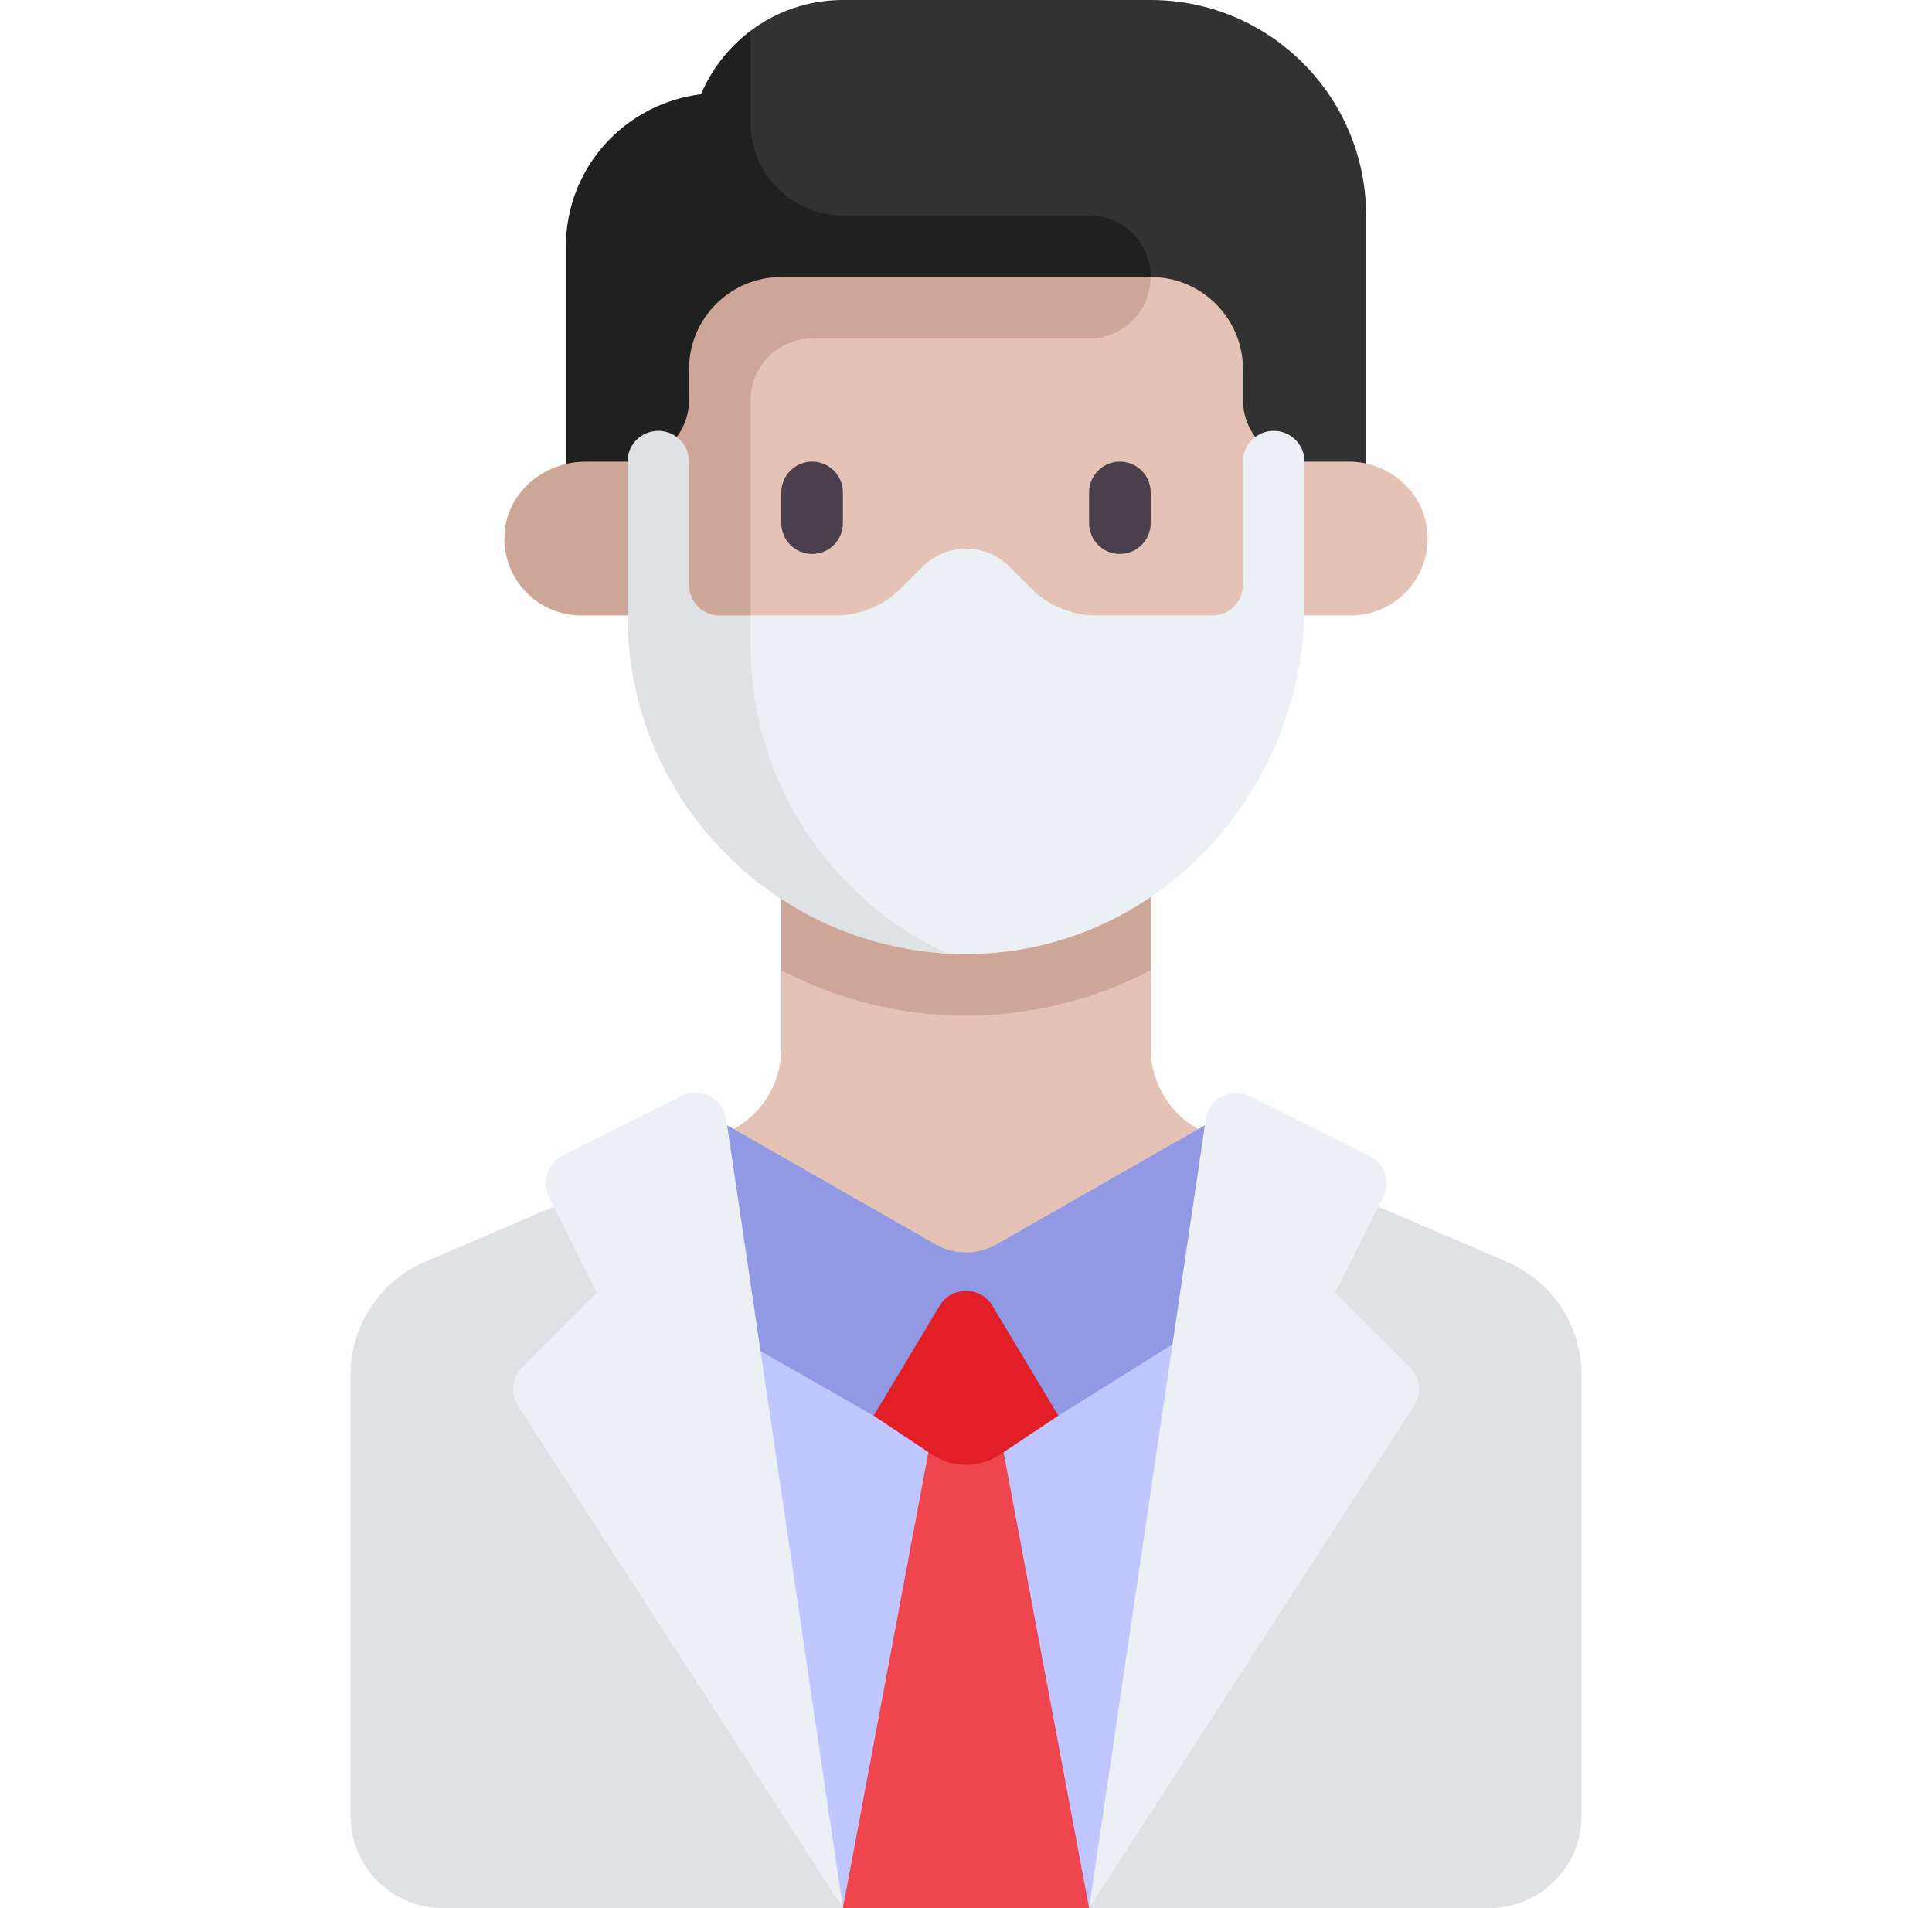
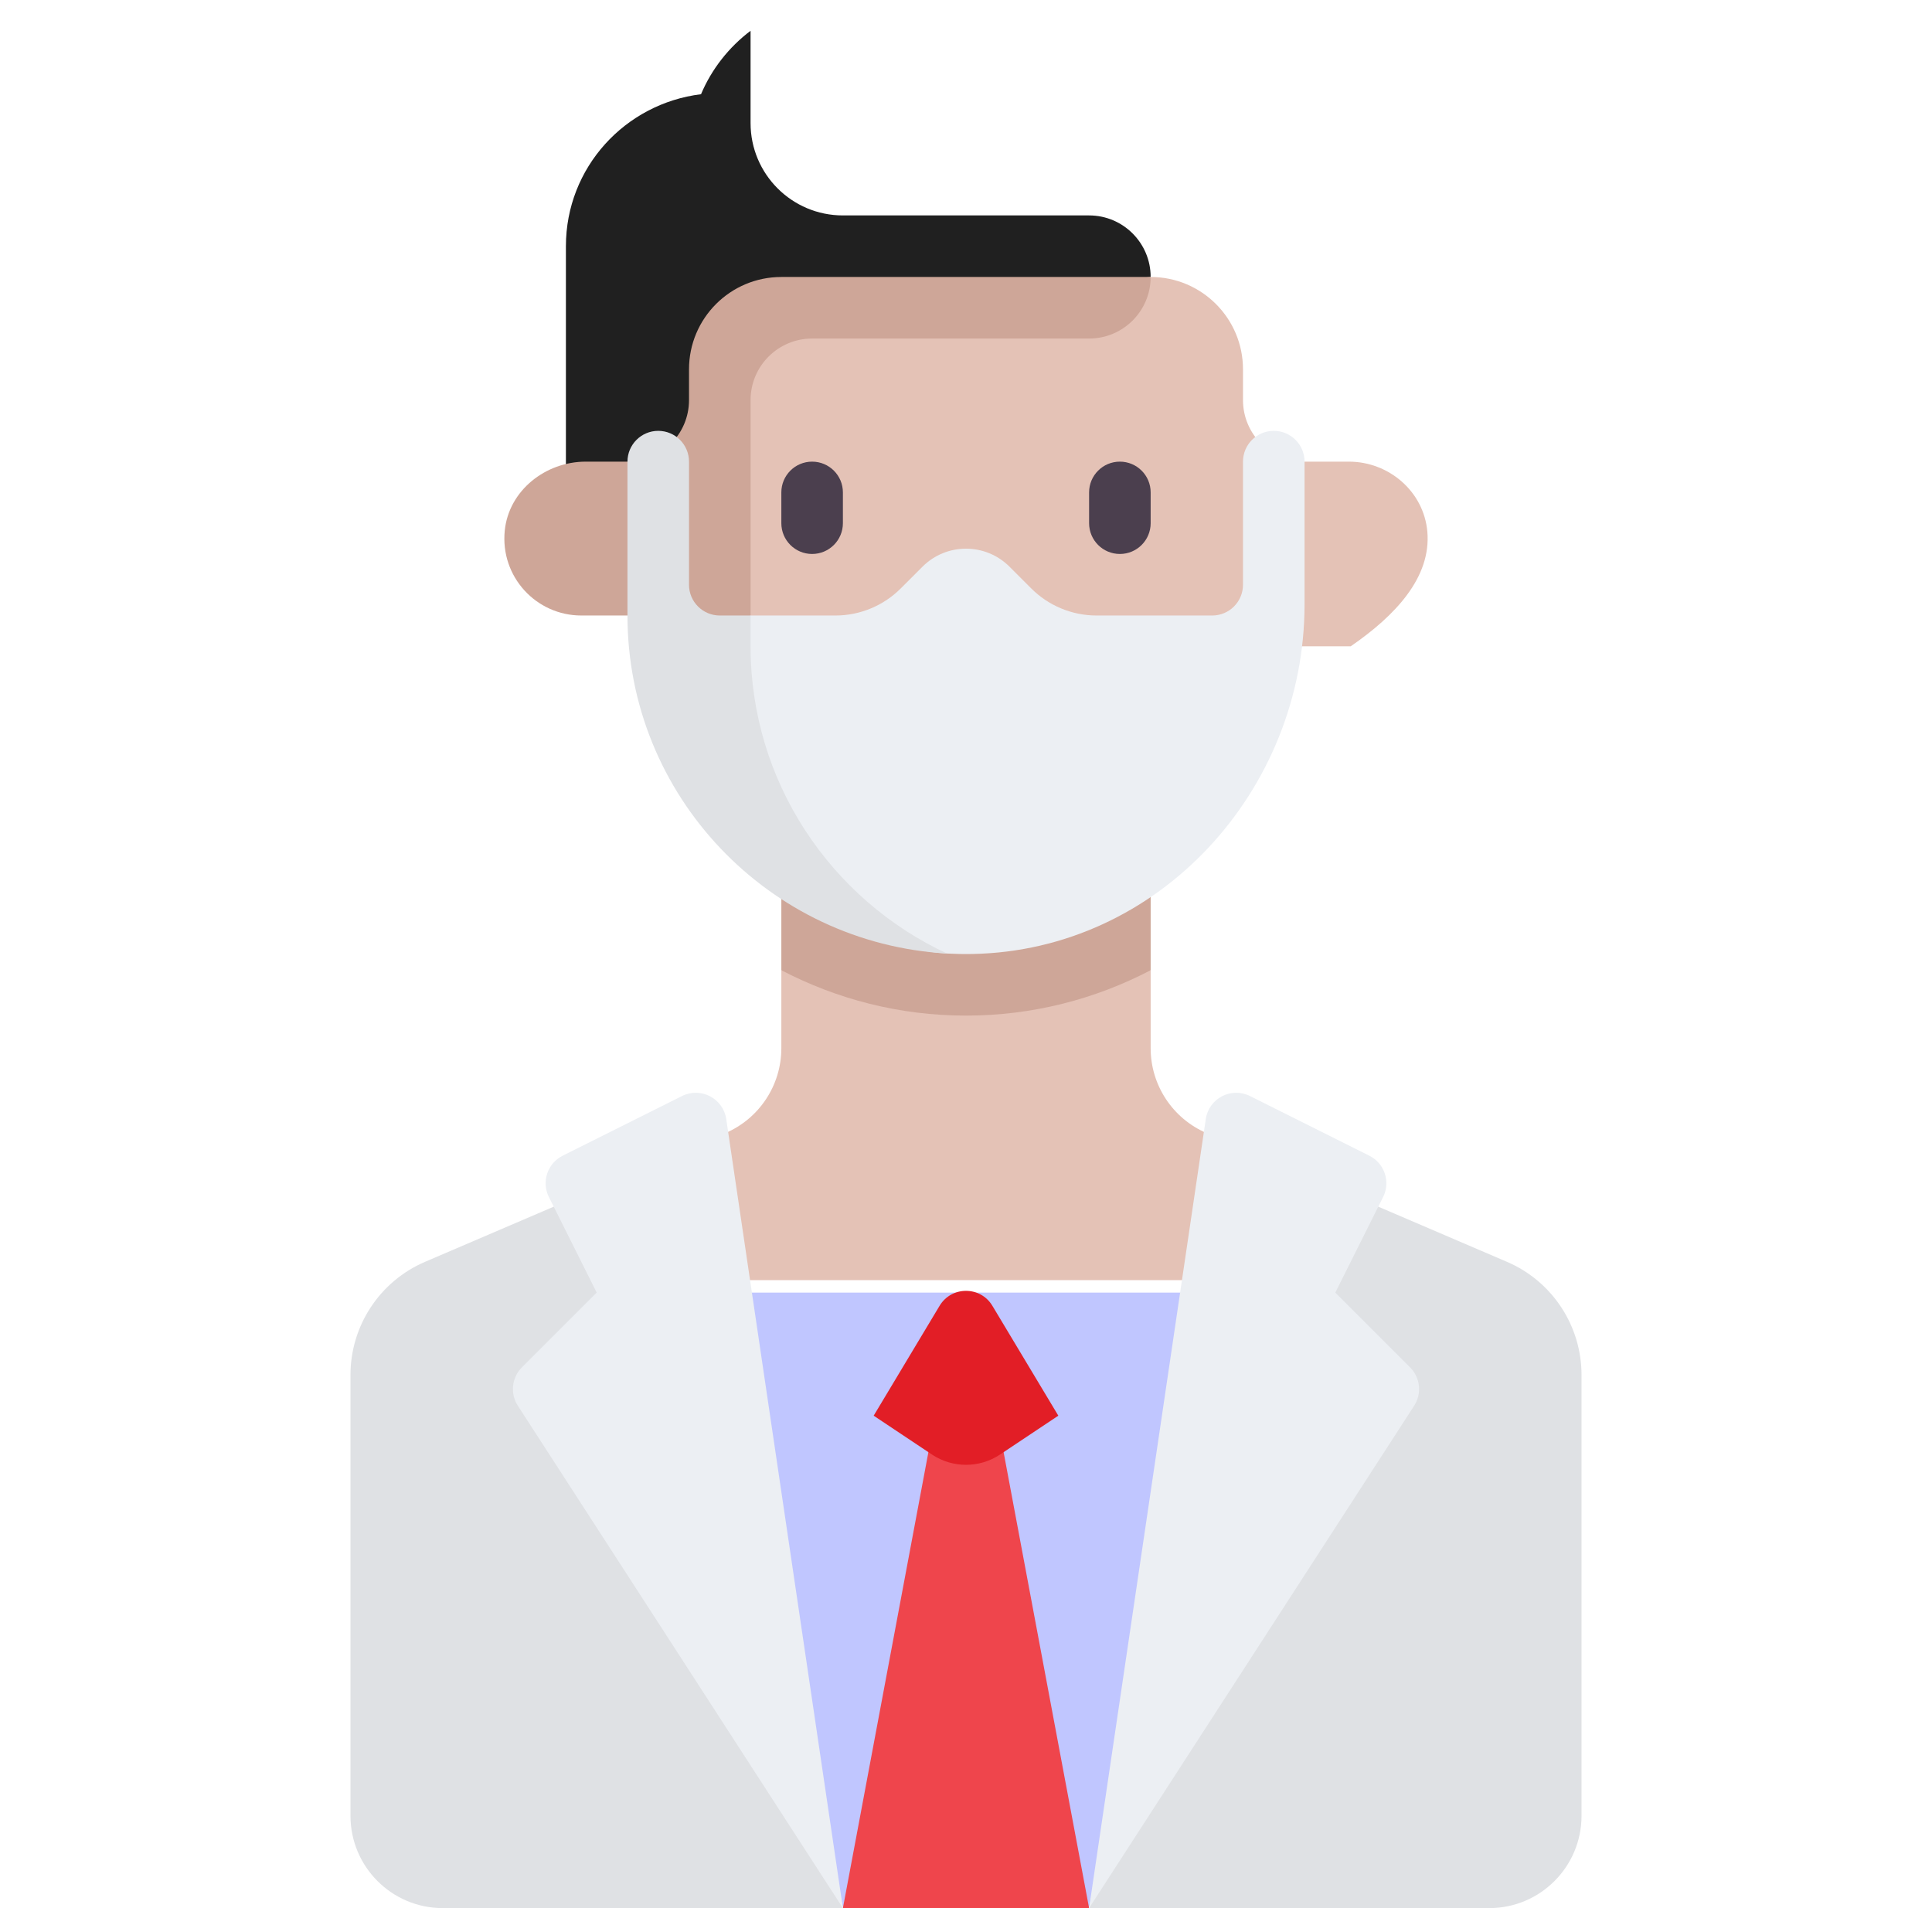
<svg xmlns="http://www.w3.org/2000/svg" width="81" height="80" viewBox="0 0 81 80" fill="none">
  <path d="M50.588 47.507C49.165 46.897 48.242 45.498 48.242 43.949V40.678H32.758V43.949C32.758 45.498 31.835 46.897 30.412 47.507L29.875 47.737V53.672H51.125V47.737L50.588 47.507Z" fill="#E4C2B6" />
  <path d="M30.177 54.194L35.339 80L40.5 74.922L45.661 80L50.823 54.194H30.177Z" fill="#C0C6FF" />
  <path d="M41.79 59.355H39.21L35.339 80H45.661L41.79 59.355Z" fill="#EF454C" />
-   <path d="M51.79 46.452L41.78 52.172C40.987 52.625 40.013 52.625 39.22 52.172L29.21 46.452L27.597 54.194L36.629 59.355H44.371L54.693 52.903L51.79 46.452Z" fill="#9198E4" />
  <path d="M17.822 52.903C15.924 53.716 14.694 55.583 14.694 57.647V76.129C14.694 78.267 16.427 80 18.564 80H35.339L24.621 49.989L17.822 52.903Z" fill="#DFE1E4" />
  <path d="M63.178 52.903C65.076 53.716 66.306 55.583 66.306 57.647V76.129C66.306 78.267 64.573 80 62.436 80H45.661L56.38 49.989L63.178 52.903Z" fill="#DFE1E4" />
  <path d="M32.758 40.678C35.076 41.888 37.705 42.581 40.5 42.581C43.295 42.581 45.925 41.888 48.242 40.678V34.839H32.758L32.758 40.678Z" fill="#CEA698" />
-   <path d="M48.242 0H35.339C33.886 0 32.546 0.48 31.468 1.291L29.875 6.909C26.687 7.301 25.552 9.988 25.552 13.281V20.645H57.274V9.032C57.274 4.044 53.23 0 48.242 0Z" fill="#323232" />
  <path d="M48.242 11.613C48.242 10.188 47.086 9.032 45.661 9.032H35.339C33.201 9.032 31.468 7.299 31.468 5.161V1.291C30.564 1.973 29.836 2.893 29.391 3.95C26.203 4.342 23.726 7.029 23.726 10.323V20.645H33.564L48.242 11.613Z" fill="#202020" />
-   <path d="M59.842 22.292C59.696 20.614 58.236 19.355 56.552 19.355H54.693C53.268 19.355 52.113 18.199 52.113 16.774V15.484C52.113 13.346 50.38 11.613 48.242 11.613L30.578 13.359L30.109 26.602L40.5 27.097L53.547 25.806H56.629C58.506 25.806 60.008 24.203 59.842 22.292Z" fill="#E4C2B6" />
+   <path d="M59.842 22.292C59.696 20.614 58.236 19.355 56.552 19.355H54.693C53.268 19.355 52.113 18.199 52.113 16.774V15.484C52.113 13.346 50.38 11.613 48.242 11.613L30.578 13.359L30.109 26.602L40.5 27.097H56.629C58.506 25.806 60.008 24.203 59.842 22.292Z" fill="#E4C2B6" />
  <path d="M34.048 14.194H45.661C47.087 14.194 48.242 13.038 48.242 11.613H32.758C30.62 11.613 28.887 13.346 28.887 15.484V16.774C28.887 18.2 27.732 19.355 26.306 19.355H24.555C22.868 19.355 21.33 20.569 21.162 22.248C20.968 24.179 22.48 25.806 24.371 25.806H26.306L31.468 26.276V16.774C31.468 15.349 32.623 14.194 34.048 14.194Z" fill="#CEA698" />
  <path d="M30.447 46.911C30.314 46.046 29.377 45.562 28.594 45.953L23.59 48.455C22.952 48.774 22.694 49.549 23.012 50.186L25.016 54.194L21.883 57.327C21.452 57.757 21.381 58.429 21.712 58.94L35.339 80L30.447 46.911Z" fill="#ECEFF3" />
  <path d="M59.117 57.327L55.984 54.194L57.988 50.186C58.306 49.549 58.048 48.774 57.411 48.455L52.406 45.953C51.623 45.562 50.687 46.046 50.554 46.911L45.661 80L59.288 58.94C59.619 58.429 59.548 57.757 59.117 57.327Z" fill="#ECEFF3" />
  <path d="M39.393 54.747L36.629 59.355L39.068 60.981C39.935 61.559 41.065 61.559 41.931 60.981L44.371 59.355L41.606 54.747C41.105 53.912 39.895 53.912 39.393 54.747Z" fill="#E21E26" />
  <path d="M34.048 23.226C33.335 23.226 32.758 22.648 32.758 21.935V20.645C32.758 19.933 33.335 19.355 34.048 19.355C34.762 19.355 35.339 19.933 35.339 20.645V21.935C35.339 22.648 34.761 23.226 34.048 23.226Z" fill="#4B3F4E" />
  <path d="M46.951 23.226C46.238 23.226 45.661 22.648 45.661 21.935V20.645C45.661 19.933 46.238 19.355 46.951 19.355C47.665 19.355 48.242 19.933 48.242 20.645V21.935C48.242 22.648 47.665 23.226 46.951 23.226Z" fill="#4B3F4E" />
  <path d="M53.403 18.064C52.691 18.064 52.113 18.642 52.113 19.355V24.516C52.113 25.229 51.535 25.806 50.823 25.806H45.975C44.948 25.806 43.963 25.398 43.237 24.672L42.325 23.76C41.317 22.752 39.683 22.752 38.675 23.76L37.763 24.672C37.037 25.398 36.052 25.806 35.025 25.806H31.468C26.437 28.594 32.235 39.565 39.704 39.978C40.055 39.997 40.409 40.004 40.766 39.997C48.58 39.855 54.694 33.151 54.694 25.335V19.355C54.694 18.642 54.116 18.064 53.403 18.064Z" fill="#ECEFF3" />
  <path d="M31.468 27.097V25.806H30.178C29.465 25.806 28.887 25.229 28.887 24.516V19.355C28.887 18.642 28.31 18.064 27.597 18.064C26.884 18.064 26.307 18.642 26.307 19.355V25.806C26.307 33.371 32.245 39.555 39.704 39.978C34.854 37.721 31.468 32.799 31.468 27.097Z" fill="#DFE1E4" />
</svg>